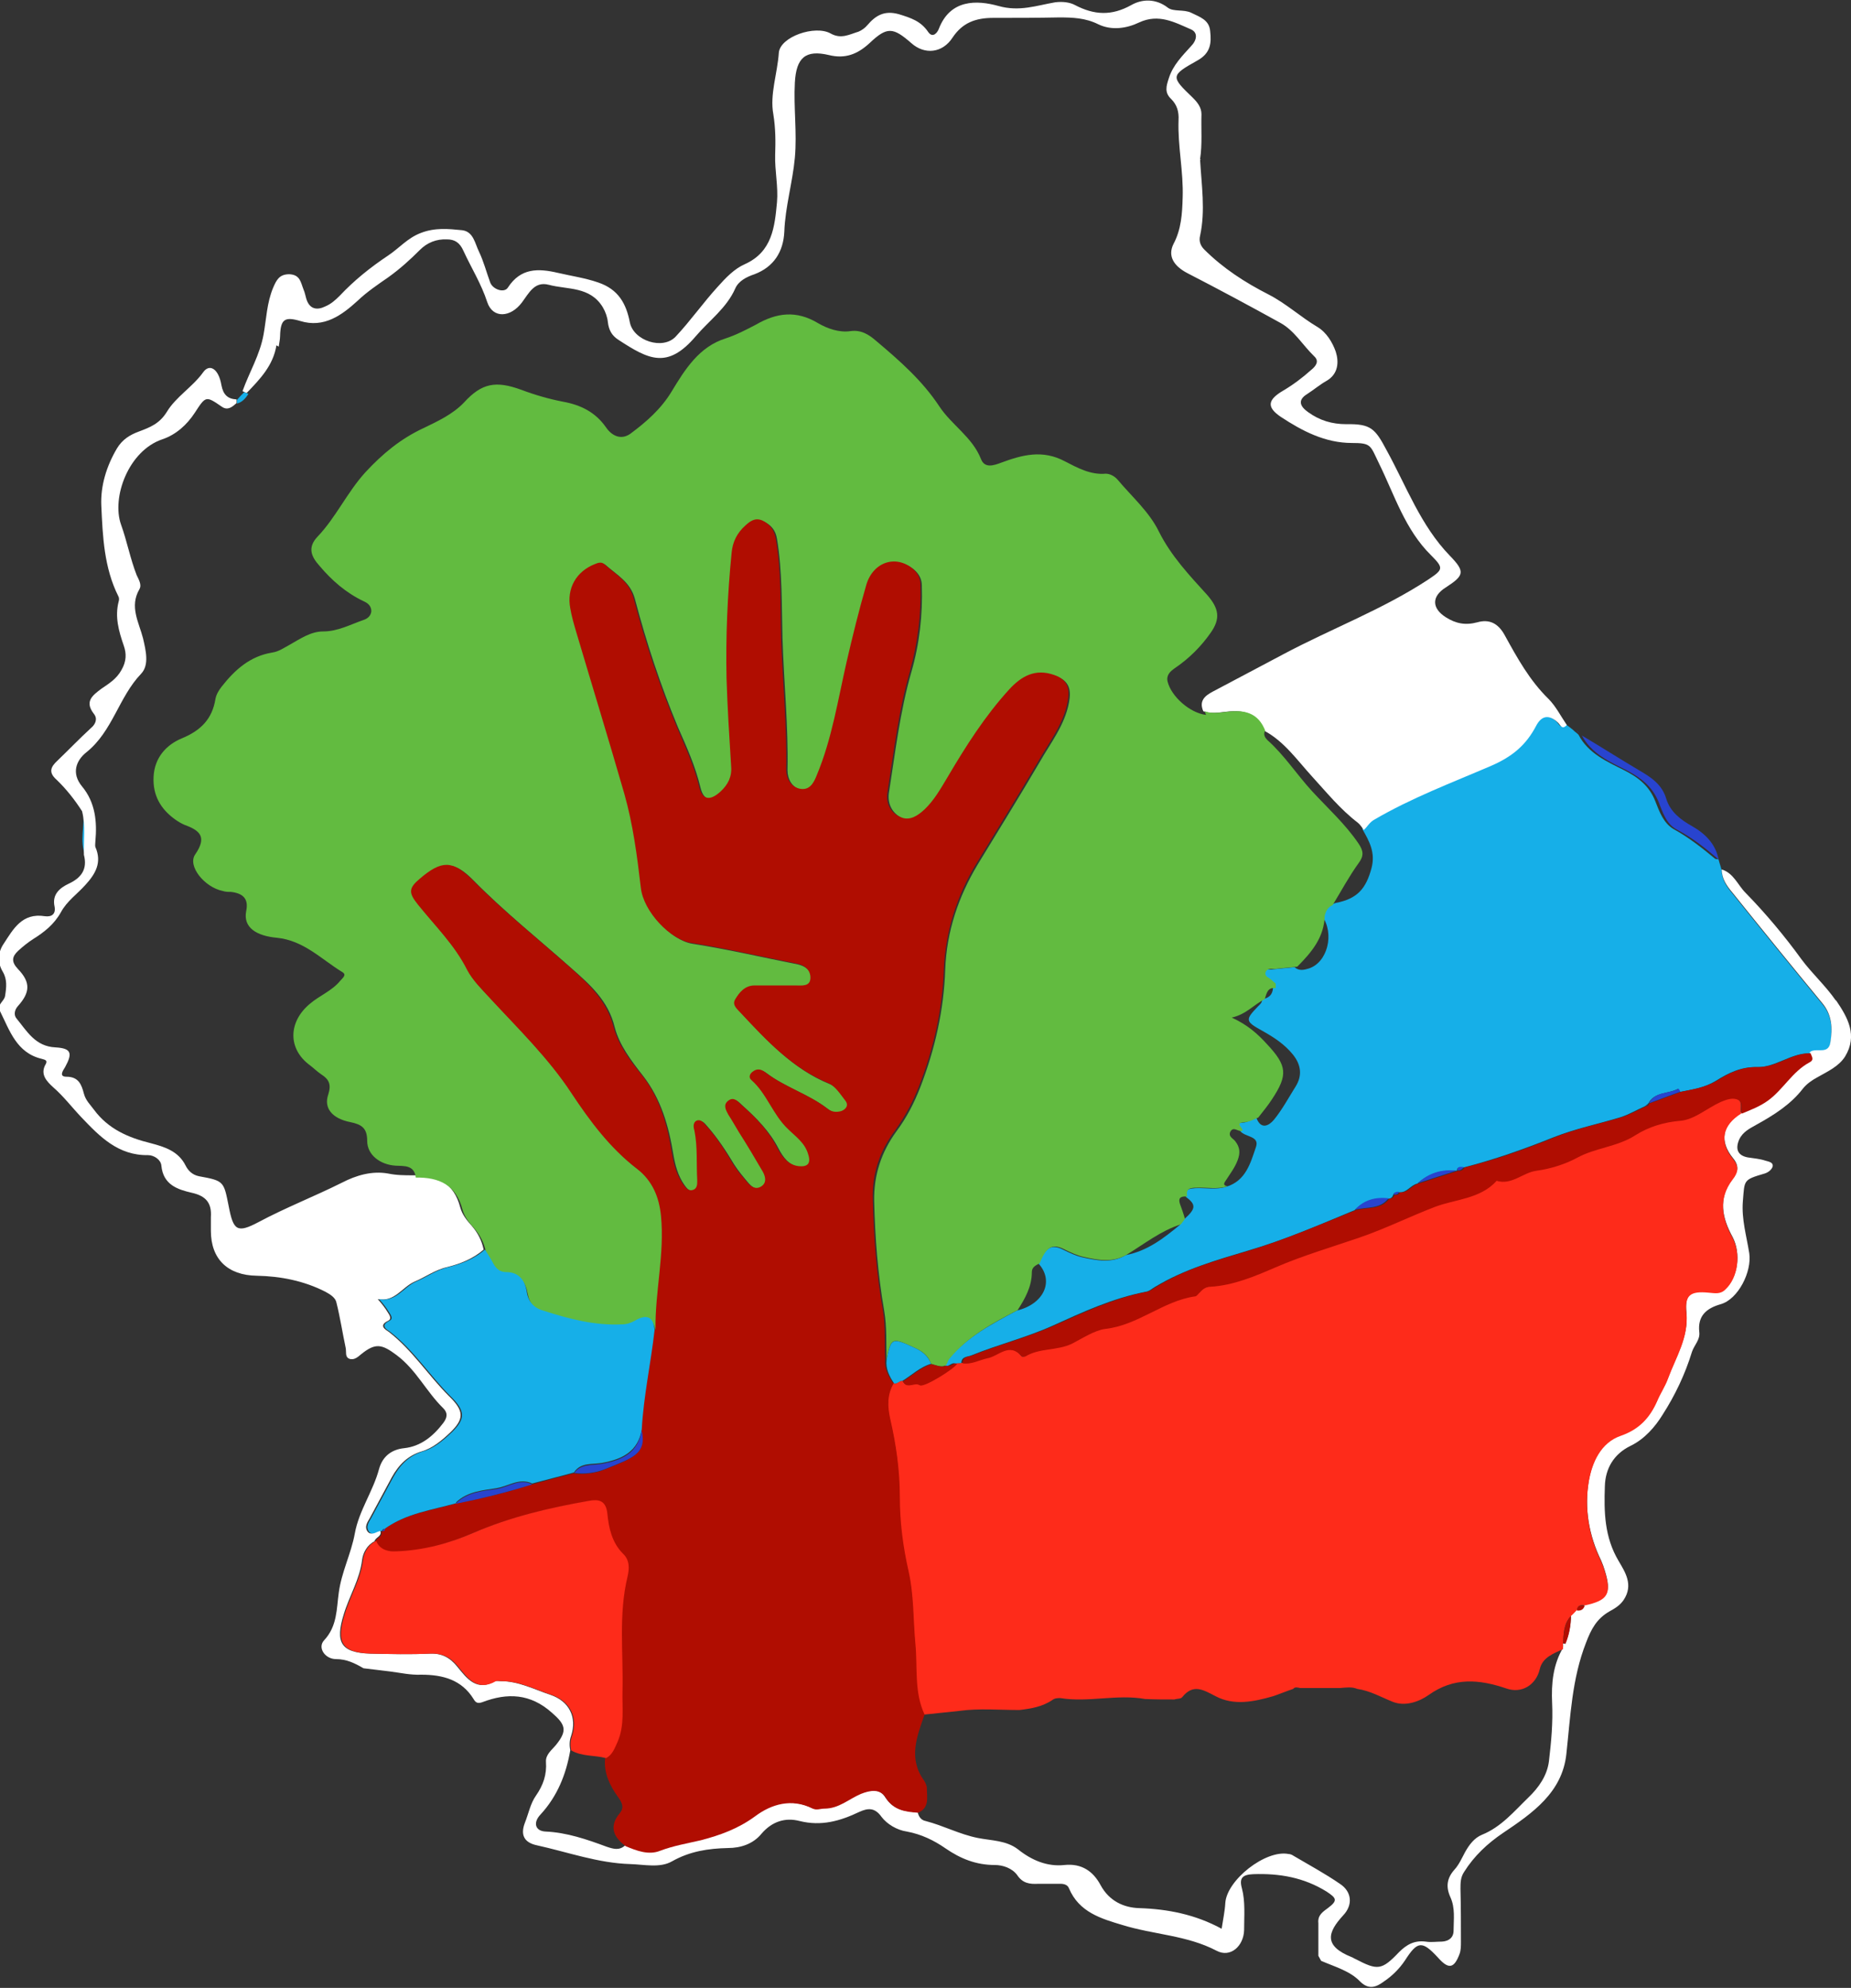
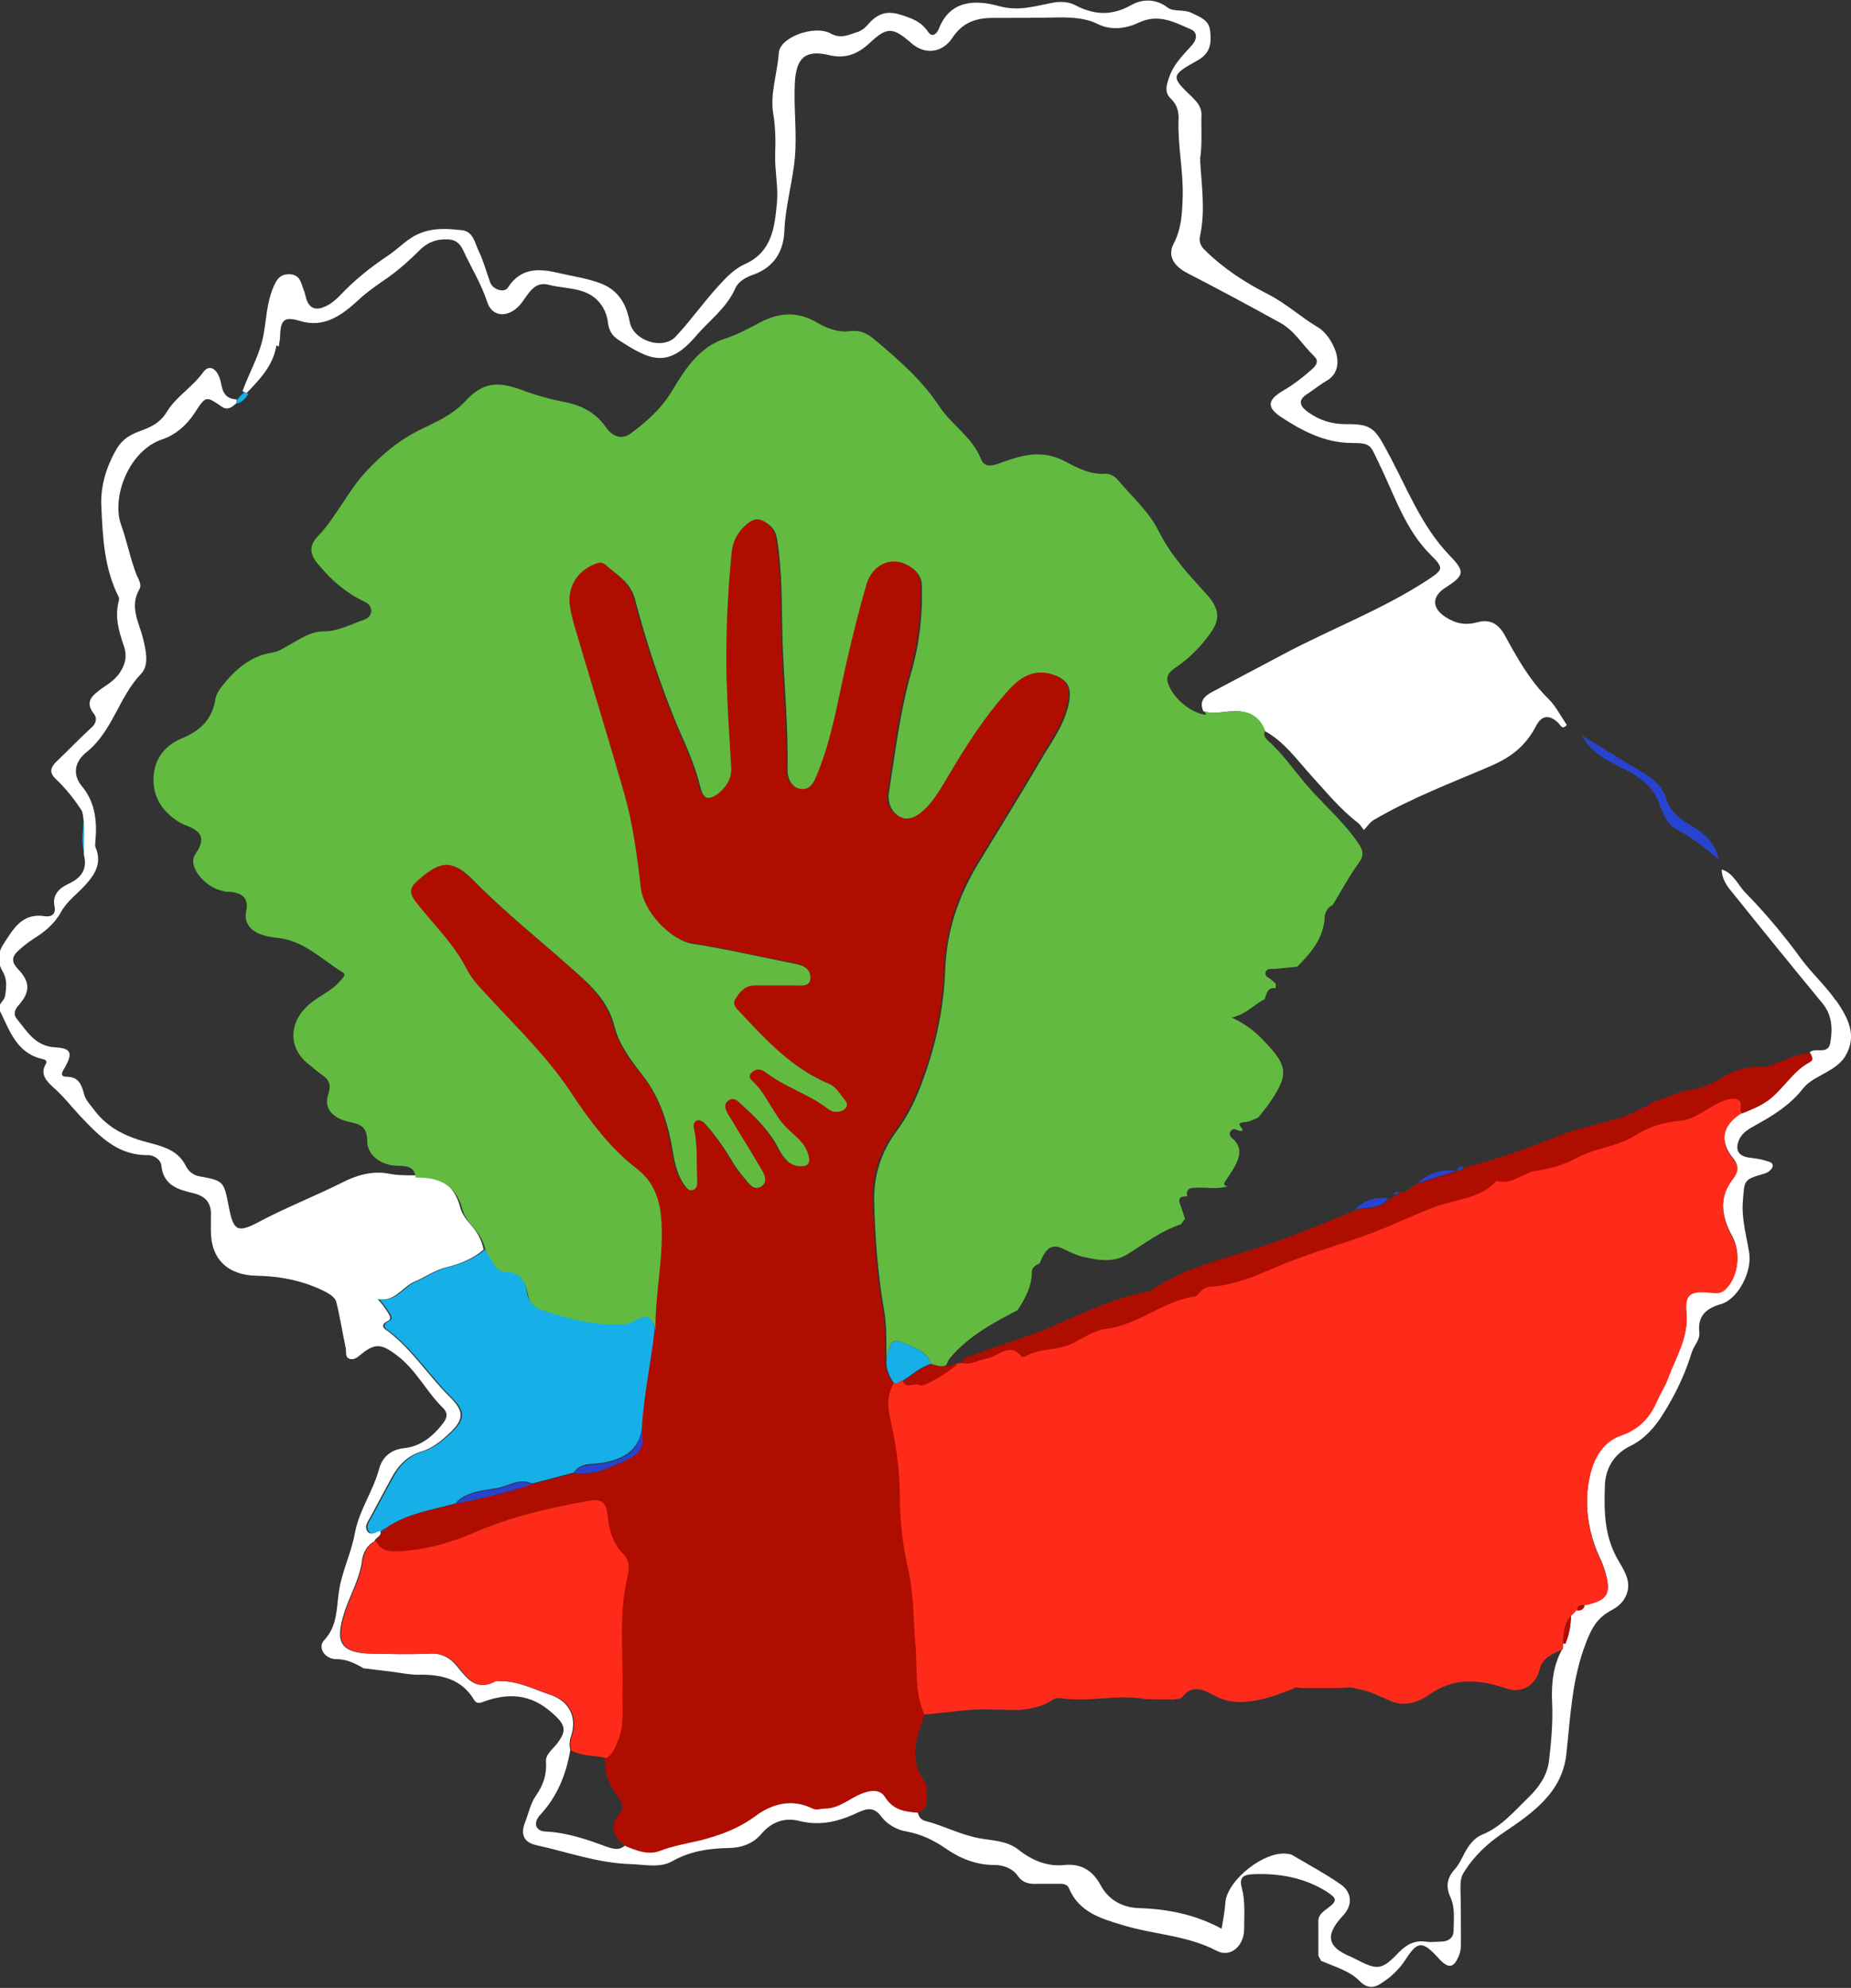
<svg xmlns="http://www.w3.org/2000/svg" id="b" data-name="Слой 2" viewBox="0 0 40.38 43.35">
  <rect x="0" y="0" width="40.38" height="43.35" fill="#333333" stroke="none" />
  <g id="c" data-name="Layer 1">
    <g>
-       <path d="m37.49,18.74c.02.08.05.16.07.24,0,.2.11.36.23.5.65.81,1.3,1.61,1.96,2.41.22.26.23.56.18.86-.04.27-.29.12-.43.2,0,0-.01.01-.02.02-.41-.01-.75.31-1.15.3-.35-.01-.63.13-.9.3-.25.15-.51.19-.78.24l-.04-.07c-.21.12-.51.06-.65.32l-.02.02s-.03.02-.05.04c-.18.08-.35.18-.53.24-.49.15-.99.25-1.47.44-.65.26-1.3.49-1.97.66-.06,0-.13-.03-.14.07h-.02c-.32-.02-.6.06-.84.28-.15.03-.23.21-.41.19-.05,0-.1,0-.12.06-.02.06-.06.08-.11.08-.28-.03-.53.04-.73.25-.77.32-1.53.65-2.32.88-.7.21-1.4.41-2.03.79-.07.04-.13.1-.21.11-.72.14-1.37.44-2.03.74-.58.26-1.19.41-1.78.65-.08.03-.21.02-.21.17-.04,0-.08,0-.12.01-.09-.05-.15.08-.23.04.03-.05.04-.11.08-.15.4-.48.94-.76,1.48-1.05.59-.14.82-.64.48-1.02.14-.35.27-.44.53-.31.14.07.29.14.43.17.31.07.64.13.94-.05.47-.09.83-.37,1.18-.66.03-.04.06-.08.09-.12.26-.23.27-.32.04-.49-.03-.18.09-.18.21-.19.22-.01.45.04.67-.03.43-.13.53-.52.65-.87.08-.24-.23-.21-.34-.34.03-.06-.19-.17.05-.19.1,0,.2-.07.3-.1.1.26.27.17.38.04.18-.22.32-.48.47-.72.16-.25.12-.49-.06-.71-.18-.22-.41-.37-.66-.51-.38-.21-.38-.24-.09-.54.04-.04.09-.08.08-.15h0c.14-.02.23-.09.24-.24h0s.02-.06,0-.09c-.03-.03-.06-.05-.09-.08-.05-.05-.16-.07-.13-.17.03-.1.13-.06.2-.07.16-.02.33-.03.49-.05.1.09.21.06.31.03.41-.13.57-.76.29-1.15.03-.09.07-.18.17-.22.04-.02.09-.05.13-.06.47-.09.66-.31.78-.76.09-.34-.05-.59-.2-.85.08-.07.12-.16.22-.22.82-.48,1.7-.81,2.56-1.18.46-.2.76-.45.98-.87.12-.23.28-.25.47-.08.06.05.09.18.2.06.06.04.12.09.17.13.02.02.04.04.07.06.02.02.04.03.05.05.21.4.62.58.98.76.32.16.56.35.69.68.09.23.18.48.4.61.33.18.62.41.91.65Z" style="fill: #16afe8;" />
      <path d="m37.49,18.74c-.28-.24-.57-.47-.91-.65-.23-.12-.31-.38-.4-.61-.14-.33-.37-.51-.69-.68-.36-.18-.77-.36-.98-.76.42.25.83.51,1.25.76.26.15.5.31.59.62.09.29.32.46.57.6.28.16.5.38.57.71Z" style="fill: #2844cf;" />
      <path d="m1.82,17.7c.09.32.03.64.04.95-.13-.31-.01-.64-.04-.95Z" style="fill: #16afe8;" />
      <path d="m5.33,8.55s.06.03.09.04c-.06.09-.13.18-.25.21,0-.03,0-.05,0-.08.05-.06.11-.12.16-.17Z" style="fill: #16afe8;" />
      <path d="m34.46,15.99s-.04-.04-.07-.06c.02.02.04.04.07.06Z" style="fill: #2844cf;" />
      <g>
        <polygon points="28.83 42.79 28.82 42.78 28.82 42.78 28.83 42.79" style="fill: #fff;" />
        <path d="m40.05,21.82c-.22-.32-.52-.59-.75-.9-.37-.51-.78-1-1.22-1.45-.17-.17-.26-.43-.52-.51,0,.2.11.36.23.5.65.81,1.3,1.61,1.96,2.41.22.26.23.56.18.86-.04.27-.29.12-.43.2,0,0-.01.01-.02.02.02.07.09.14-.03.2-.37.2-.57.59-.9.83-.18.13-.37.2-.56.28-.42.26-.49.62-.18,1,.14.17.1.3-.01.44-.33.43-.23.86,0,1.28.18.35.12.86-.16,1.12-.11.11-.23.08-.36.07-.41-.04-.53.05-.49.45.05.53-.23.96-.4,1.42-.06.17-.17.33-.24.5-.16.36-.39.61-.79.75-.44.15-.63.59-.7,1-.1.59,0,1.19.27,1.74.03.07.06.15.08.22.15.49.07.63-.44.74-.03.08-.08.11-.17.1l-.13.13c0,.21-.04.42-.12.61-.02.03-.04.07-.05.1h0c-.22.37-.26.78-.24,1.21.02.42-.02.85-.07,1.27-.04.31-.22.57-.45.79-.31.3-.59.64-1.01.81-.17.07-.28.22-.37.38-.07.13-.13.27-.23.38-.17.19-.19.38-.09.6.11.24.07.49.07.73,0,.15-.1.23-.25.24-.12,0-.24.02-.36,0-.24-.03-.41.06-.58.23-.38.4-.47.4-.95.15-.03-.01-.05-.03-.08-.04-.63-.25-.52-.55-.19-.91.22-.23.19-.52-.07-.69-.32-.22-.67-.41-1.01-.61-.03-.02-.07-.04-.11-.04-.5-.1-1.35.57-1.38,1.07-.01.18-.05.36-.08.56-.57-.31-1.17-.43-1.8-.45-.33-.01-.65-.15-.84-.5-.16-.3-.41-.48-.79-.44-.37.04-.71-.1-1.01-.34-.26-.2-.58-.19-.88-.25-.4-.08-.75-.27-1.14-.37-.1-.02-.15-.1-.17-.19-.28-.02-.53-.05-.71-.33-.12-.2-.34-.16-.54-.08-.26.11-.48.32-.79.32-.09,0-.17.04-.26,0-.46-.23-.9-.1-1.26.17-.37.27-.76.41-1.18.51-.3.07-.6.12-.89.23-.25.1-.51,0-.75-.1-.13.12-.26.08-.41.03-.43-.16-.87-.31-1.33-.33-.22-.01-.28-.19-.11-.37.37-.4.56-.88.65-1.4-.02-.11-.02-.21.02-.32.13-.4-.04-.75-.45-.89-.36-.12-.7-.3-1.09-.3-.04,0-.09-.01-.12,0-.4.23-.61-.05-.82-.31-.16-.2-.34-.3-.6-.29-.44.02-.87.01-1.31,0-.64-.02-.76-.25-.57-.86.12-.4.35-.76.4-1.19.02-.15.11-.32.27-.4.02-.09.16-.1.13-.22-.09-.03-.19.12-.28.01-.08-.11,0-.21.05-.3.16-.3.32-.59.48-.89.15-.27.35-.47.65-.56.24-.07.44-.24.62-.41.31-.3.31-.47-.03-.8-.45-.45-.79-.99-1.3-1.39-.07-.05-.25-.14-.02-.25.08-.04.03-.12-.01-.18-.06-.1-.13-.19-.22-.29.37.07.53-.26.8-.38.24-.1.45-.26.72-.32.28-.07.56-.18.79-.38-.04-.2-.13-.37-.26-.52-.11-.12-.21-.25-.25-.4-.14-.54-.51-.71-1.02-.7-.19,0-.37,0-.56-.04-.35-.06-.69.04-1,.2-.6.3-1.22.54-1.82.86-.47.25-.55.18-.65-.34-.11-.55-.1-.56-.65-.66-.15-.03-.24-.13-.29-.23-.16-.32-.46-.41-.76-.49-.49-.12-.93-.31-1.24-.73-.08-.11-.18-.2-.22-.35-.05-.19-.11-.37-.38-.37-.17,0-.08-.13-.03-.21.17-.31.13-.41-.21-.43-.44-.02-.62-.35-.85-.63-.06-.07-.05-.18.03-.27.27-.3.28-.52,0-.81-.15-.16-.13-.27.01-.4.1-.09.21-.18.32-.25.24-.15.46-.32.61-.59.13-.24.35-.39.53-.59.22-.24.37-.49.22-.83-.01-.03,0-.08,0-.12.04-.43,0-.85-.29-1.2-.24-.29-.13-.57.1-.75.57-.46.7-1.2,1.19-1.71.18-.19.1-.51.04-.77-.09-.35-.3-.69-.08-1.07.06-.1-.02-.22-.06-.31-.14-.36-.21-.74-.34-1.1-.21-.59.16-1.61.9-1.86.3-.1.54-.32.71-.58.24-.37.24-.37.59-.13.13.09.23,0,.32-.08,0-.03,0-.05,0-.08-.19-.01-.29-.1-.33-.31-.06-.36-.26-.48-.4-.28-.23.32-.59.53-.79.86-.16.26-.37.34-.61.43-.19.07-.36.17-.48.37-.23.39-.36.82-.34,1.25.03.67.06,1.35.37,1.97.02.03.02.08.01.11-.09.34,0,.65.11.97.06.17.06.34-.05.53-.11.2-.28.3-.44.41-.2.15-.37.28-.16.55.08.1.04.22-.07.31-.25.23-.48.47-.73.71-.14.13-.2.25-.02.41.21.2.4.44.56.69.08.32.03.64.04.95.08.31-.05.5-.33.63-.19.09-.37.23-.31.5.03.16-.06.23-.21.21-.5-.08-.69.28-.9.6-.13.19-.14.41-.02.61.1.17.08.34.05.53-.02.12-.19.19-.11.33.21.42.36.91.91,1.04.07.02.13.03.09.11-.14.23.03.39.16.51.23.2.41.44.62.66.4.42.8.83,1.45.82.13,0,.28.1.29.23.04.42.36.52.66.59.32.07.44.23.42.53,0,.1,0,.2,0,.3,0,.62.37.97,1,.98.52.01,1.03.11,1.5.35.11.06.22.13.24.24.08.32.13.65.2.98.02.09-.02.2.08.24.1.04.19-.04.26-.1.31-.25.45-.22.77.02.43.32.65.8,1.02,1.16.1.1.09.2,0,.32-.22.29-.49.51-.85.55-.3.03-.48.2-.55.45-.13.49-.44.91-.53,1.41-.08.44-.29.84-.35,1.29-.05.35-.03.73-.32,1.04-.15.16.02.41.26.41.23,0,.41.09.6.2.19.02.39.05.58.07.23.03.45.08.68.07.47,0,.88.11,1.14.53.05.09.1.1.19.07.55-.21,1.05-.19,1.52.23.3.26.34.39.09.7-.09.11-.23.21-.22.37.02.28-.06.51-.22.74-.12.17-.16.39-.24.59-.1.26-.02.43.26.49.68.15,1.34.39,2.04.41.31.01.65.09.91-.06.39-.22.79-.28,1.22-.29.28,0,.55-.09.73-.31.23-.27.52-.36.83-.28.48.12.89,0,1.31-.2.18-.08.33-.1.48.11.12.16.34.29.55.32.32.06.59.19.85.37.32.22.66.36,1.07.36.18,0,.38.07.49.22.12.18.27.2.46.19.16,0,.32,0,.48,0,.08,0,.16.02.19.1.22.52.7.66,1.17.8.68.21,1.4.22,2.05.56.3.16.59-.1.6-.45,0-.31.03-.62-.05-.92-.06-.22.02-.29.25-.3.57-.02,1.1.07,1.6.38.21.14.25.19.04.35-.12.09-.24.16-.22.34,0,.24,0,.47,0,.71.02.04.04.07.06.11.3.13.63.22.85.45.2.2.37.11.52,0,.18-.12.34-.28.46-.46.27-.42.37-.44.72-.06.23.26.35.24.47-.08.03-.08.03-.18.03-.26,0-.39,0-.78-.01-1.16,0-.13,0-.25.08-.37.22-.35.51-.62.85-.85.64-.43,1.29-.88,1.38-1.72.09-.82.12-1.64.43-2.43.11-.29.23-.52.51-.68.11-.06.23-.13.31-.25.22-.33.03-.61-.11-.85-.31-.52-.32-1.07-.3-1.63.01-.38.19-.7.56-.88.31-.15.54-.42.7-.68.27-.42.49-.88.64-1.37.05-.15.18-.26.16-.43-.04-.35.15-.52.47-.61.38-.11.68-.71.62-1.11-.06-.38-.17-.74-.14-1.13.04-.47,0-.47.48-.61.09-.03.15-.09.17-.15.02-.1-.1-.11-.16-.13-.12-.04-.25-.05-.38-.07-.22-.04-.28-.18-.19-.39.08-.17.23-.24.37-.32.38-.21.75-.44,1.02-.79.08-.1.19-.18.32-.25.21-.12.46-.23.6-.45.28-.46.06-.85-.2-1.23Z" style="fill: #fff;" />
        <path d="m6.08,7.56c.01-.08.03-.16.03-.23.01-.37.1-.43.44-.33.52.16.91-.13,1.25-.44.21-.2.45-.36.68-.52.25-.18.47-.38.68-.59.16-.16.36-.24.59-.23.17,0,.28.07.36.25.17.37.39.72.52,1.12.12.36.51.34.76,0,.15-.2.27-.46.58-.38.41.11.9.03,1.18.49.06.1.1.22.11.32.02.18.09.3.23.39.66.43,1.07.65,1.69-.08.29-.34.67-.61.86-1.04.07-.16.24-.25.42-.31.42-.16.63-.49.65-.93.02-.54.18-1.07.23-1.61.05-.55-.03-1.09,0-1.64.03-.54.23-.72.74-.6.36.09.63-.02.89-.26.38-.36.51-.35.91,0,.29.26.68.22.9-.12.22-.33.51-.43.89-.43.48,0,.96,0,1.43-.01.3,0,.58.01.86.15.29.14.62.09.89-.04.43-.2.78,0,1.13.15.16.07.13.24,0,.37-.19.21-.39.41-.48.69-.06.18-.1.32.05.46.13.13.17.28.16.46-.02.57.11,1.12.09,1.69-.01.35-.03.69-.2,1.01-.13.26,0,.48.31.64.68.35,1.35.71,2.02,1.08.31.17.49.49.74.73.12.11.03.22-.07.3-.19.17-.39.32-.61.45-.34.2-.36.36-.05.57.47.31.97.57,1.55.57.43,0,.4.05.59.44.34.69.57,1.45,1.14,2.01.28.28.26.31-.05.52-1,.66-2.13,1.08-3.18,1.64-.51.27-1.02.54-1.53.81-.17.09-.31.2-.21.43.22.08.44,0,.66,0,.33-.01.54.12.66.42.44.23.73.65,1.05,1,.32.35.62.72,1,1.01.05.04.09.1.13.16.08-.07.12-.16.22-.22.82-.48,1.7-.81,2.56-1.18.46-.2.76-.45.98-.87.12-.23.28-.25.47-.08.06.05.09.18.2.06-.13-.19-.24-.41-.4-.57-.41-.4-.68-.89-.95-1.38-.15-.28-.35-.36-.6-.29-.26.07-.47.03-.69-.11-.3-.19-.32-.45,0-.65.4-.26.43-.34.09-.69-.64-.66-.95-1.52-1.38-2.3-.25-.47-.34-.58-.88-.57-.31,0-.58-.08-.83-.26-.17-.12-.25-.26-.02-.4.14-.09.27-.2.41-.28.27-.15.28-.42.21-.64-.07-.2-.2-.42-.4-.54-.37-.22-.68-.51-1.07-.71-.51-.26-.99-.57-1.4-.98-.08-.08-.12-.18-.09-.3.12-.55.03-1.11,0-1.66h.02s-.02-.01-.02-.01c.05-.33.02-.65.03-.98,0-.15-.09-.26-.19-.36-.48-.46-.49-.48.1-.81.29-.16.31-.38.28-.64-.02-.25-.23-.31-.41-.4-.16-.08-.39-.02-.51-.11-.27-.21-.57-.19-.8-.06-.43.24-.81.22-1.23,0-.11-.06-.27-.08-.43-.06-.41.07-.78.21-1.24.08-.47-.13-1.05-.15-1.3.5-.03.08-.13.21-.23.07-.16-.24-.38-.31-.64-.39-.32-.09-.51.03-.69.24-.05.06-.12.11-.19.14-.2.06-.38.17-.61.04-.34-.19-1.1.07-1.13.42-.03.45-.2.91-.12,1.34.05.31.05.59.04.89-.01.34.07.69.04,1.03-.05.53-.1,1.08-.7,1.35-.23.1-.42.3-.59.49-.32.35-.6.75-.92,1.09-.28.3-.92.09-1-.31-.08-.41-.25-.72-.69-.87-.29-.1-.58-.14-.88-.21-.43-.1-.81-.11-1.09.32-.08.13-.34.04-.39-.12-.08-.22-.14-.45-.24-.66-.09-.18-.12-.44-.37-.47-.3-.03-.59-.06-.9.06-.29.11-.47.33-.71.49-.39.26-.74.54-1.06.88-.09.09-.19.18-.31.23-.18.09-.35.07-.42-.17-.02-.07-.03-.13-.06-.2-.06-.15-.07-.32-.31-.33-.22,0-.28.13-.35.29-.14.33-.15.69-.21,1.02-.08.45-.31.82-.46,1.24.03.01.06.03.09.04.29-.3.58-.6.65-1.04Z" style="fill: #fff;" />
      </g>
      <path d="m26.28,15.51c.22.08.44,0,.66,0,.33-.01.54.12.66.42-.05.09,0,.16.05.21.37.33.64.75.97,1.11.35.38.73.72,1.02,1.15.1.15.12.26,0,.42-.21.29-.38.61-.57.92-.1.04-.14.12-.17.22-.01.48-.29.81-.6,1.12-.16.02-.33.03-.49.05-.07,0-.17-.02-.2.07-.03.1.08.12.13.17.03.03.06.05.09.08,0,.03,0,.07,0,.1h0c-.18-.03-.2.12-.24.24h0c-.23.11-.4.33-.72.4.35.16.57.36.77.58.44.47.46.67.11,1.2-.09.14-.2.27-.3.4-.1.04-.2.1-.3.1-.24.02-.01.13-.05.19-.09.03-.19-.11-.26.02-.05.11.07.15.11.21.1.13.11.25.05.41-.06.16-.16.29-.25.43-.05.07-.08.12.03.14-.22.07-.45.02-.67.03-.13,0-.25.01-.21.19-.1,0-.21,0-.16.16.04.11.08.22.11.33-.03.04-.06.08-.09.12-.44.14-.8.43-1.18.66-.3.18-.63.12-.94.05-.14-.03-.29-.1-.43-.17-.26-.13-.39-.04-.53.31-.08.04-.17.08-.17.19,0,.32-.15.58-.31.83-.54.28-1.08.57-1.48,1.05-.04.04-.05.1-.08.15-.11.06-.22,0-.33-.03-.06-.18-.2-.28-.36-.35-.5-.23-.51-.23-.61.27-.01-.36.01-.72-.05-1.07-.14-.8-.2-1.6-.22-2.4-.01-.57.16-1.07.48-1.51.23-.31.39-.62.53-.98.32-.83.51-1.68.54-2.55.03-.84.29-1.6.71-2.3.45-.74.91-1.48,1.35-2.23.24-.42.55-.81.64-1.3.05-.26.02-.47-.29-.58-.42-.15-.73.03-.98.31-.53.58-.95,1.24-1.35,1.92-.15.25-.29.5-.5.7-.14.13-.32.26-.52.17-.21-.1-.32-.3-.29-.54.14-.88.24-1.77.49-2.64.18-.62.25-1.25.23-1.89,0-.14-.06-.25-.16-.34-.37-.32-.87-.16-1.02.34-.17.55-.3,1.12-.43,1.68-.19.83-.32,1.67-.65,2.47-.08.18-.17.35-.37.3-.2-.04-.3-.23-.3-.42.02-.96-.08-1.92-.11-2.88-.02-.73,0-1.45-.12-2.17-.03-.19-.13-.3-.29-.38-.16-.07-.27.02-.37.11-.19.15-.28.36-.3.6-.08.91-.13,1.82-.11,2.74.02.64.06,1.27.1,1.91.01.23-.07.4-.23.55-.23.21-.4.19-.47-.11-.11-.46-.3-.88-.49-1.31-.38-.91-.69-1.85-.94-2.8-.1-.37-.39-.52-.64-.74-.06-.05-.13-.03-.2,0-.4.16-.61.52-.54.96.03.18.08.35.13.52.35,1.18.7,2.35,1.05,3.53.2.67.28,1.36.36,2.05.06.53.65,1.13,1.09,1.2.77.12,1.54.3,2.3.45.18.04.3.14.31.31,0,.2-.19.17-.32.17-.3,0-.6,0-.9,0-.21,0-.32.14-.42.3-.08.13.05.22.12.3.56.6,1.12,1.21,1.91,1.53.15.06.26.24.37.38.08.1.02.2-.09.23-.11.04-.21.02-.31-.06-.41-.32-.93-.47-1.35-.79-.08-.06-.18-.09-.27-.01-.07.05-.09.13-.03.18.34.3.46.76.8,1.07.17.15.37.3.44.55.06.21-.02.29-.21.26-.24-.03-.37-.22-.47-.41-.19-.37-.48-.66-.78-.93-.08-.07-.16-.18-.28-.09-.13.09-.07.2,0,.31.08.13.15.26.23.38.17.29.35.57.52.86.06.11.1.24-.03.32-.12.08-.22.01-.31-.09-.11-.13-.22-.26-.31-.4-.18-.3-.37-.59-.6-.85-.05-.06-.11-.13-.2-.09-.09.04-.06.14-.04.22.07.35.04.71.06,1.07,0,.09.02.2-.1.22-.1.02-.16-.06-.21-.13-.14-.2-.2-.43-.24-.66-.1-.62-.27-1.22-.67-1.73-.25-.32-.51-.66-.61-1.05-.14-.58-.54-.93-.95-1.29-.71-.63-1.45-1.22-2.12-1.9-.44-.45-.68-.43-1.15-.03-.25.21-.25.31-.04.57.37.47.8.88,1.07,1.42.12.24.32.43.5.62.61.66,1.26,1.3,1.77,2.06.41.61.84,1.2,1.44,1.66.34.26.48.61.52,1.03.08.83-.13,1.64-.12,2.46,0,.02-.02.03-.03.05q-.04-.43-.43-.2c-.09.05-.18.08-.28.08-.59.03-1.16-.11-1.72-.3-.2-.07-.32-.2-.36-.42-.04-.24-.16-.42-.45-.42-.14,0-.21-.08-.28-.19-.06-.1-.12-.2-.18-.3-.04-.2-.13-.37-.26-.52-.11-.12-.21-.25-.25-.4-.14-.54-.51-.71-1.02-.7-.03-.28-.26-.25-.44-.26-.33-.02-.62-.23-.62-.54,0-.28-.12-.36-.37-.41-.4-.08-.58-.31-.48-.6.07-.22.02-.33-.15-.44-.09-.06-.17-.14-.25-.2-.49-.36-.47-.95,0-1.34.21-.18.48-.28.66-.5.05-.06.15-.13.05-.19-.46-.28-.84-.69-1.43-.75-.44-.04-.74-.22-.67-.58.06-.28-.08-.39-.33-.42-.06,0-.12,0-.18-.02-.4-.08-.78-.55-.6-.8.26-.38.1-.52-.23-.64-.07-.03-.14-.07-.21-.12-.32-.23-.49-.53-.47-.93.02-.42.28-.7.62-.84.41-.17.66-.42.73-.86.02-.1.07-.18.13-.26.29-.37.62-.67,1.11-.75.14-.02.25-.1.38-.17.23-.13.46-.29.73-.29.32,0,.59-.15.88-.25.09-.03.16-.09.17-.19,0-.12-.08-.18-.17-.22-.38-.18-.69-.45-.96-.77-.18-.2-.27-.4-.04-.64.4-.42.64-.96,1.04-1.4.38-.41.77-.73,1.26-.96.31-.15.64-.3.89-.56.39-.43.7-.48,1.25-.28.29.11.6.2.91.26.39.07.71.23.94.56.13.19.33.28.53.14.35-.26.67-.54.9-.92.29-.48.6-.98,1.18-1.16.24-.08.45-.19.66-.3.45-.26.88-.32,1.36-.03.19.11.45.21.71.17.23-.03.4.08.56.22.51.43,1,.86,1.37,1.42.27.41.72.67.91,1.15.08.21.28.14.44.08.46-.17.9-.29,1.39-.03.27.14.56.3.89.27.09,0,.19.05.26.13.31.37.69.7.9,1.13.27.54.67.96,1.06,1.39.25.29.29.51.07.82-.21.3-.47.56-.78.77-.1.07-.19.15-.16.29.08.33.49.69.84.73Z" style="fill: #62bb40;" />
      <path d="m37.99,24.28c-.42.26-.49.62-.18,1,.14.17.1.3-.01.44-.33.43-.23.86,0,1.28.18.35.12.86-.16,1.12-.11.11-.23.08-.36.07-.41-.04-.53.05-.49.45.05.53-.23.96-.4,1.42-.06.17-.17.33-.24.5-.16.36-.39.61-.79.75-.44.15-.63.59-.7,1-.1.59,0,1.19.27,1.74.03.07.06.15.08.22.15.49.07.63-.44.74-.09-.02-.15,0-.17.1-.04.04-.08.09-.13.13-.16.17-.16.38-.17.6,0,.04,0,.08,0,.12h0c-.21.1-.45.18-.51.44-.08.34-.39.54-.73.42-.59-.2-1.14-.25-1.69.14-.21.15-.52.26-.79.15-.25-.1-.49-.24-.77-.28-.12-.05-.24-.03-.37-.02-.12,0-.24,0-.35,0-.02,0-.04,0-.07,0h-.46c-.05-.01-.11-.03-.15.02-.15.05-.29.11-.44.16-.42.12-.85.21-1.25,0-.27-.14-.49-.28-.73.02-.03.04-.11.03-.17.05-.21,0-.43,0-.64-.01-.61-.11-1.23.08-1.85-.02-.05,0-.12,0-.17.04-.22.15-.47.19-.72.22-.44,0-.88-.04-1.32.02-.25.03-.5.05-.76.08-.24-.49-.16-1.03-.2-1.54-.05-.53-.03-1.06-.15-1.59-.12-.53-.2-1.07-.19-1.62,0-.58-.08-1.14-.21-1.7-.06-.27-.07-.53.08-.78.08.04.12-.06.2-.05.08.19.25.02.37.09.09.06.75-.35.81-.47.04,0,.08,0,.12-.01.19.03.36-.07.54-.11.24-.05.49-.36.75-.04.01.02.06.02.08,0,.31-.19.68-.12,1.02-.28.23-.11.49-.29.72-.32.72-.08,1.26-.61,1.96-.71.04,0,.08-.06.11-.09.06-.06.13-.11.23-.12.5-.03.97-.23,1.41-.42.6-.26,1.22-.44,1.83-.65.56-.19,1.09-.46,1.65-.67.44-.17.99-.17,1.35-.57.33.1.57-.18.87-.22.3-.04.62-.14.88-.28.41-.22.88-.24,1.27-.49.3-.19.63-.29,1-.32.3-.03.58-.27.87-.41.11-.05.25-.1.37-.05.12.05.06.19.08.3Z" style="fill: #fe2b1a;" />
      <path d="m37.99,24.28c-.02-.1.04-.25-.08-.3-.12-.05-.25,0-.37.05-.29.13-.57.38-.87.41-.37.03-.7.13-1,.32-.39.25-.87.27-1.27.49-.26.14-.58.24-.88.28-.3.04-.54.32-.87.22-.36.4-.91.4-1.35.57-.55.21-1.09.48-1.65.67-.61.21-1.23.39-1.83.65-.44.19-.91.39-1.41.42-.1,0-.17.05-.23.12-.04.03-.07.09-.11.09-.7.1-1.24.63-1.96.71-.23.03-.49.2-.72.32-.33.16-.71.09-1.02.28-.02.01-.07,0-.08,0-.27-.32-.51,0-.75.04-.18.04-.35.14-.54.11,0-.15.12-.14.21-.17.59-.24,1.2-.39,1.78-.65.66-.29,1.31-.6,2.03-.74.07-.01.14-.07.21-.11.63-.39,1.33-.58,2.03-.79.79-.24,1.55-.57,2.32-.88.25-.07.54,0,.73-.25.05,0,.1-.03.11-.08.05,0,.1,0,.12-.06.18.02.26-.16.41-.19.28-.09.56-.18.84-.27,0,0,.02-.01.02-.01.06.01.11-.01.14-.07.68-.17,1.33-.4,1.97-.66.47-.19.98-.29,1.47-.44.18-.06.35-.16.53-.24.03,0,.04,0,.05-.04,0,0,.02-.02.02-.02.23-.08.46-.17.68-.25.27-.06.53-.09.78-.24.27-.17.55-.31.9-.3.41.01.74-.31,1.15-.3.02.07.09.14-.03.2-.37.2-.57.59-.9.83-.18.13-.37.2-.56.28Z" style="fill: #b00d01;" />
      <path d="m20.88,29.74c-.06.11-.72.52-.81.47-.12-.08-.29.1-.37-.09.2-.12.38-.3.62-.37.11.02.21.08.33.03.09.04.15-.08.23-.04Z" style="fill: #b00d01;" />
      <path d="m30.29,26.13c-.19.25-.48.18-.73.25.2-.22.45-.28.73-.25Z" style="fill: #2844cf;" />
-       <path d="m36.65,23.81c-.23.08-.46.17-.68.25.14-.27.44-.2.65-.32l.04.07Z" style="fill: #2844cf;" />
      <path d="m31.77,25.53c-.28.09-.56.18-.84.27.24-.22.52-.31.84-.27Z" style="fill: #2844cf;" />
      <path d="m31.93,25.45c-.03.05-.08.08-.14.07.01-.1.08-.07.14-.07Z" style="fill: #2844cf;" />
      <path d="m30.52,25.99c-.02.06-.07.06-.12.06.02-.06.07-.06.12-.06Z" style="fill: #2844cf;" />
      <path d="m35.95,24.08s-.02.04-.05.04c.02-.01.03-.02.05-.04Z" style="fill: #2844cf;" />
      <path d="m19.5,30.16c-.15.25-.14.51-.08.78.13.56.21,1.13.21,1.7,0,.55.07,1.09.19,1.62.12.53.1,1.06.15,1.59.05.52-.03,1.05.2,1.54-.17.48-.36.96-.01,1.44.03.05.06.11.06.17,0,.2.06.42-.19.53-.28-.02-.53-.05-.71-.33-.12-.2-.34-.16-.54-.08-.26.11-.48.32-.79.32-.09,0-.17.04-.26,0-.46-.23-.9-.1-1.26.17-.37.27-.76.41-1.18.52-.3.07-.6.12-.89.23-.25.1-.51,0-.75-.1-.27-.2-.37-.43-.13-.72.11-.13.04-.25-.05-.37-.17-.24-.3-.51-.27-.82.14-.08.19-.22.25-.35.17-.36.1-.74.11-1.12.02-.83-.09-1.67.11-2.49.04-.17.04-.36-.1-.5-.24-.24-.31-.56-.34-.87-.03-.3-.2-.31-.41-.28-.86.15-1.71.35-2.52.7-.54.23-1.1.39-1.68.4-.14,0-.35-.02-.43-.22.02-.09.16-.1.13-.22,0,0,0,0,0,0,.04,0,.06-.02.06-.05.46-.34,1.02-.41,1.56-.56.56-.11,1.12-.24,1.66-.42.3-.08.6-.16.91-.24.23.03.47,0,.67-.08.62-.25.93-.34.81-.85.03-.73.19-1.44.28-2.17,0-.02.03-.03.03-.05-.01-.82.2-1.63.12-2.46-.04-.42-.19-.77-.52-1.03-.59-.45-1.03-1.04-1.44-1.66-.5-.76-1.15-1.39-1.77-2.06-.18-.2-.38-.39-.5-.62-.27-.54-.7-.96-1.07-1.42-.21-.26-.21-.36.04-.57.47-.4.71-.41,1.15.03.67.68,1.41,1.27,2.12,1.9.4.36.8.72.95,1.29.1.39.35.73.61,1.05.41.51.57,1.11.67,1.73.04.24.1.46.24.66.05.07.11.16.21.13.11-.03.1-.14.1-.22-.02-.36.01-.72-.06-1.07-.02-.07-.04-.17.04-.22.09-.04.15.03.2.09.24.26.42.55.6.85.09.15.2.27.31.4.08.1.19.17.31.09.12-.08.09-.21.03-.32-.17-.29-.34-.58-.52-.86-.08-.13-.15-.26-.23-.38-.06-.11-.12-.22,0-.31.12-.09.21.02.28.09.31.27.59.56.78.93.1.19.23.38.47.41.19.02.28-.05.21-.26-.07-.25-.28-.39-.44-.55-.33-.31-.46-.77-.8-1.07-.06-.05-.04-.13.03-.18.1-.08.19-.05.27.01.41.32.94.47,1.35.79.1.08.2.09.31.06.11-.04.17-.13.09-.23-.11-.14-.22-.32-.37-.38-.79-.33-1.35-.93-1.91-1.53-.07-.08-.2-.17-.12-.3.09-.15.21-.3.42-.3.3,0,.6,0,.9,0,.13,0,.32.03.32-.17,0-.17-.13-.28-.31-.31-.77-.15-1.53-.33-2.3-.45-.44-.07-1.03-.67-1.09-1.2-.08-.69-.17-1.38-.36-2.05-.34-1.18-.7-2.35-1.05-3.53-.05-.17-.1-.34-.13-.52-.08-.43.13-.8.54-.96.07-.03.14-.05.2,0,.24.22.54.37.64.74.25.95.56,1.89.94,2.8.18.43.38.85.49,1.31.07.3.24.32.47.11.16-.15.25-.32.23-.55-.04-.64-.08-1.27-.1-1.91-.02-.91.02-1.83.11-2.74.02-.24.12-.44.3-.6.1-.09.21-.18.37-.11.16.08.25.19.29.38.13.72.1,1.45.12,2.17.03.96.13,1.92.11,2.88,0,.19.1.38.3.42.21.04.3-.12.37-.3.33-.79.46-1.64.65-2.47.13-.56.27-1.13.43-1.68.15-.5.65-.66,1.02-.34.1.09.16.2.16.34.02.64-.06,1.27-.23,1.89-.25.86-.35,1.75-.49,2.64-.04.24.07.45.29.54.2.09.38-.04.52-.17.21-.2.35-.45.5-.7.4-.68.82-1.34,1.35-1.92.26-.28.56-.46.98-.31.31.11.34.32.29.58-.09.49-.4.88-.64,1.3-.44.75-.9,1.49-1.35,2.23-.42.69-.67,1.46-.71,2.3-.03.88-.22,1.73-.54,2.55-.14.36-.31.67-.53.98-.33.44-.5.94-.48,1.51.02.81.08,1.61.22,2.4.06.35.03.71.05,1.07-.02.19.06.35.16.5Z" style="fill: #b00d01;" />
      <path d="m9.95,32.78c-.53.15-1.09.22-1.56.56-.04,0-.05.02-.06.05,0,0,0,0,0,0-.09-.03-.19.12-.28.01-.08-.11,0-.21.05-.3.16-.3.32-.59.48-.89.15-.27.35-.47.65-.56.24-.07.44-.24.62-.41.31-.3.31-.47-.03-.8-.45-.45-.79-.99-1.3-1.39-.07-.05-.25-.14-.02-.25.08-.04.03-.12-.01-.18-.06-.1-.13-.19-.22-.29.37.07.53-.26.8-.38.24-.1.45-.26.72-.32.28-.07.56-.18.79-.38.06.1.13.2.18.3.06.11.14.19.28.19.28,0,.41.18.45.42.03.22.15.36.36.42.56.18,1.12.33,1.72.3.1,0,.19-.03.28-.08q.39-.23.43.2c-.08.72-.24,1.44-.28,2.17-.08.48-.42.65-.86.73-.21.04-.47-.02-.62.21-.3.08-.6.16-.91.24-.28-.13-.52.06-.77.1-.3.05-.64.07-.89.31Z" style="fill: #16afe8;" />
      <path d="m8.21,33.61c.08.2.29.23.43.22.59-.02,1.15-.17,1.68-.4.81-.35,1.66-.55,2.52-.7.21-.04.38-.02.41.28.03.31.1.63.34.87.15.14.14.33.1.5-.2.83-.09,1.66-.11,2.49-.01.37.05.76-.11,1.12-.06.13-.11.28-.25.35-.25-.07-.52-.03-.76-.17-.02-.11-.02-.21.02-.32.13-.4-.04-.75-.45-.89-.36-.12-.7-.3-1.09-.3-.04,0-.09-.01-.12,0-.4.23-.61-.05-.82-.31-.16-.2-.34-.3-.6-.29-.44.02-.87.01-1.31,0-.64-.02-.76-.25-.57-.86.12-.4.35-.76.4-1.19.02-.15.11-.32.27-.4Z" style="fill: #fe2b1a;" />
      <path d="m34.1,35.84c.01-.21.02-.43.17-.6,0,.21-.04.42-.12.61-.01-.01-.03-.02-.05-.02Z" style="fill: #b00d01;" />
      <path d="m34.4,35.12c.01-.11.08-.12.17-.1-.03.08-.08.11-.17.1Z" style="fill: #b00d01;" />
      <path d="m34.1,35.84s.04,0,.05.02c-.02.03-.04.07-.05.1,0-.04,0-.08,0-.12Z" style="fill: #fff;" />
      <path d="m19.5,30.16c-.1-.15-.18-.31-.16-.5.1-.49.11-.5.61-.27.16.07.3.18.36.35-.24.07-.41.24-.62.37-.07-.01-.12.09-.2.05Z" style="fill: #16afe8;" />
      <path d="m12.52,32.13c.15-.22.41-.17.62-.21.44-.08.78-.24.86-.73.11.52-.19.6-.81.85-.2.08-.44.11-.67.08Z" style="fill: #2844cf;" />
      <path d="m9.95,32.78c.25-.24.59-.27.89-.31.25-.04.5-.24.77-.1-.54.17-1.1.31-1.66.42Z" style="fill: #2844cf;" />
      <path d="m8.34,33.39s.02-.05.06-.05c0,.04-.02.05-.06.05Z" style="fill: #2844cf;" />
    </g>
  </g>
</svg>